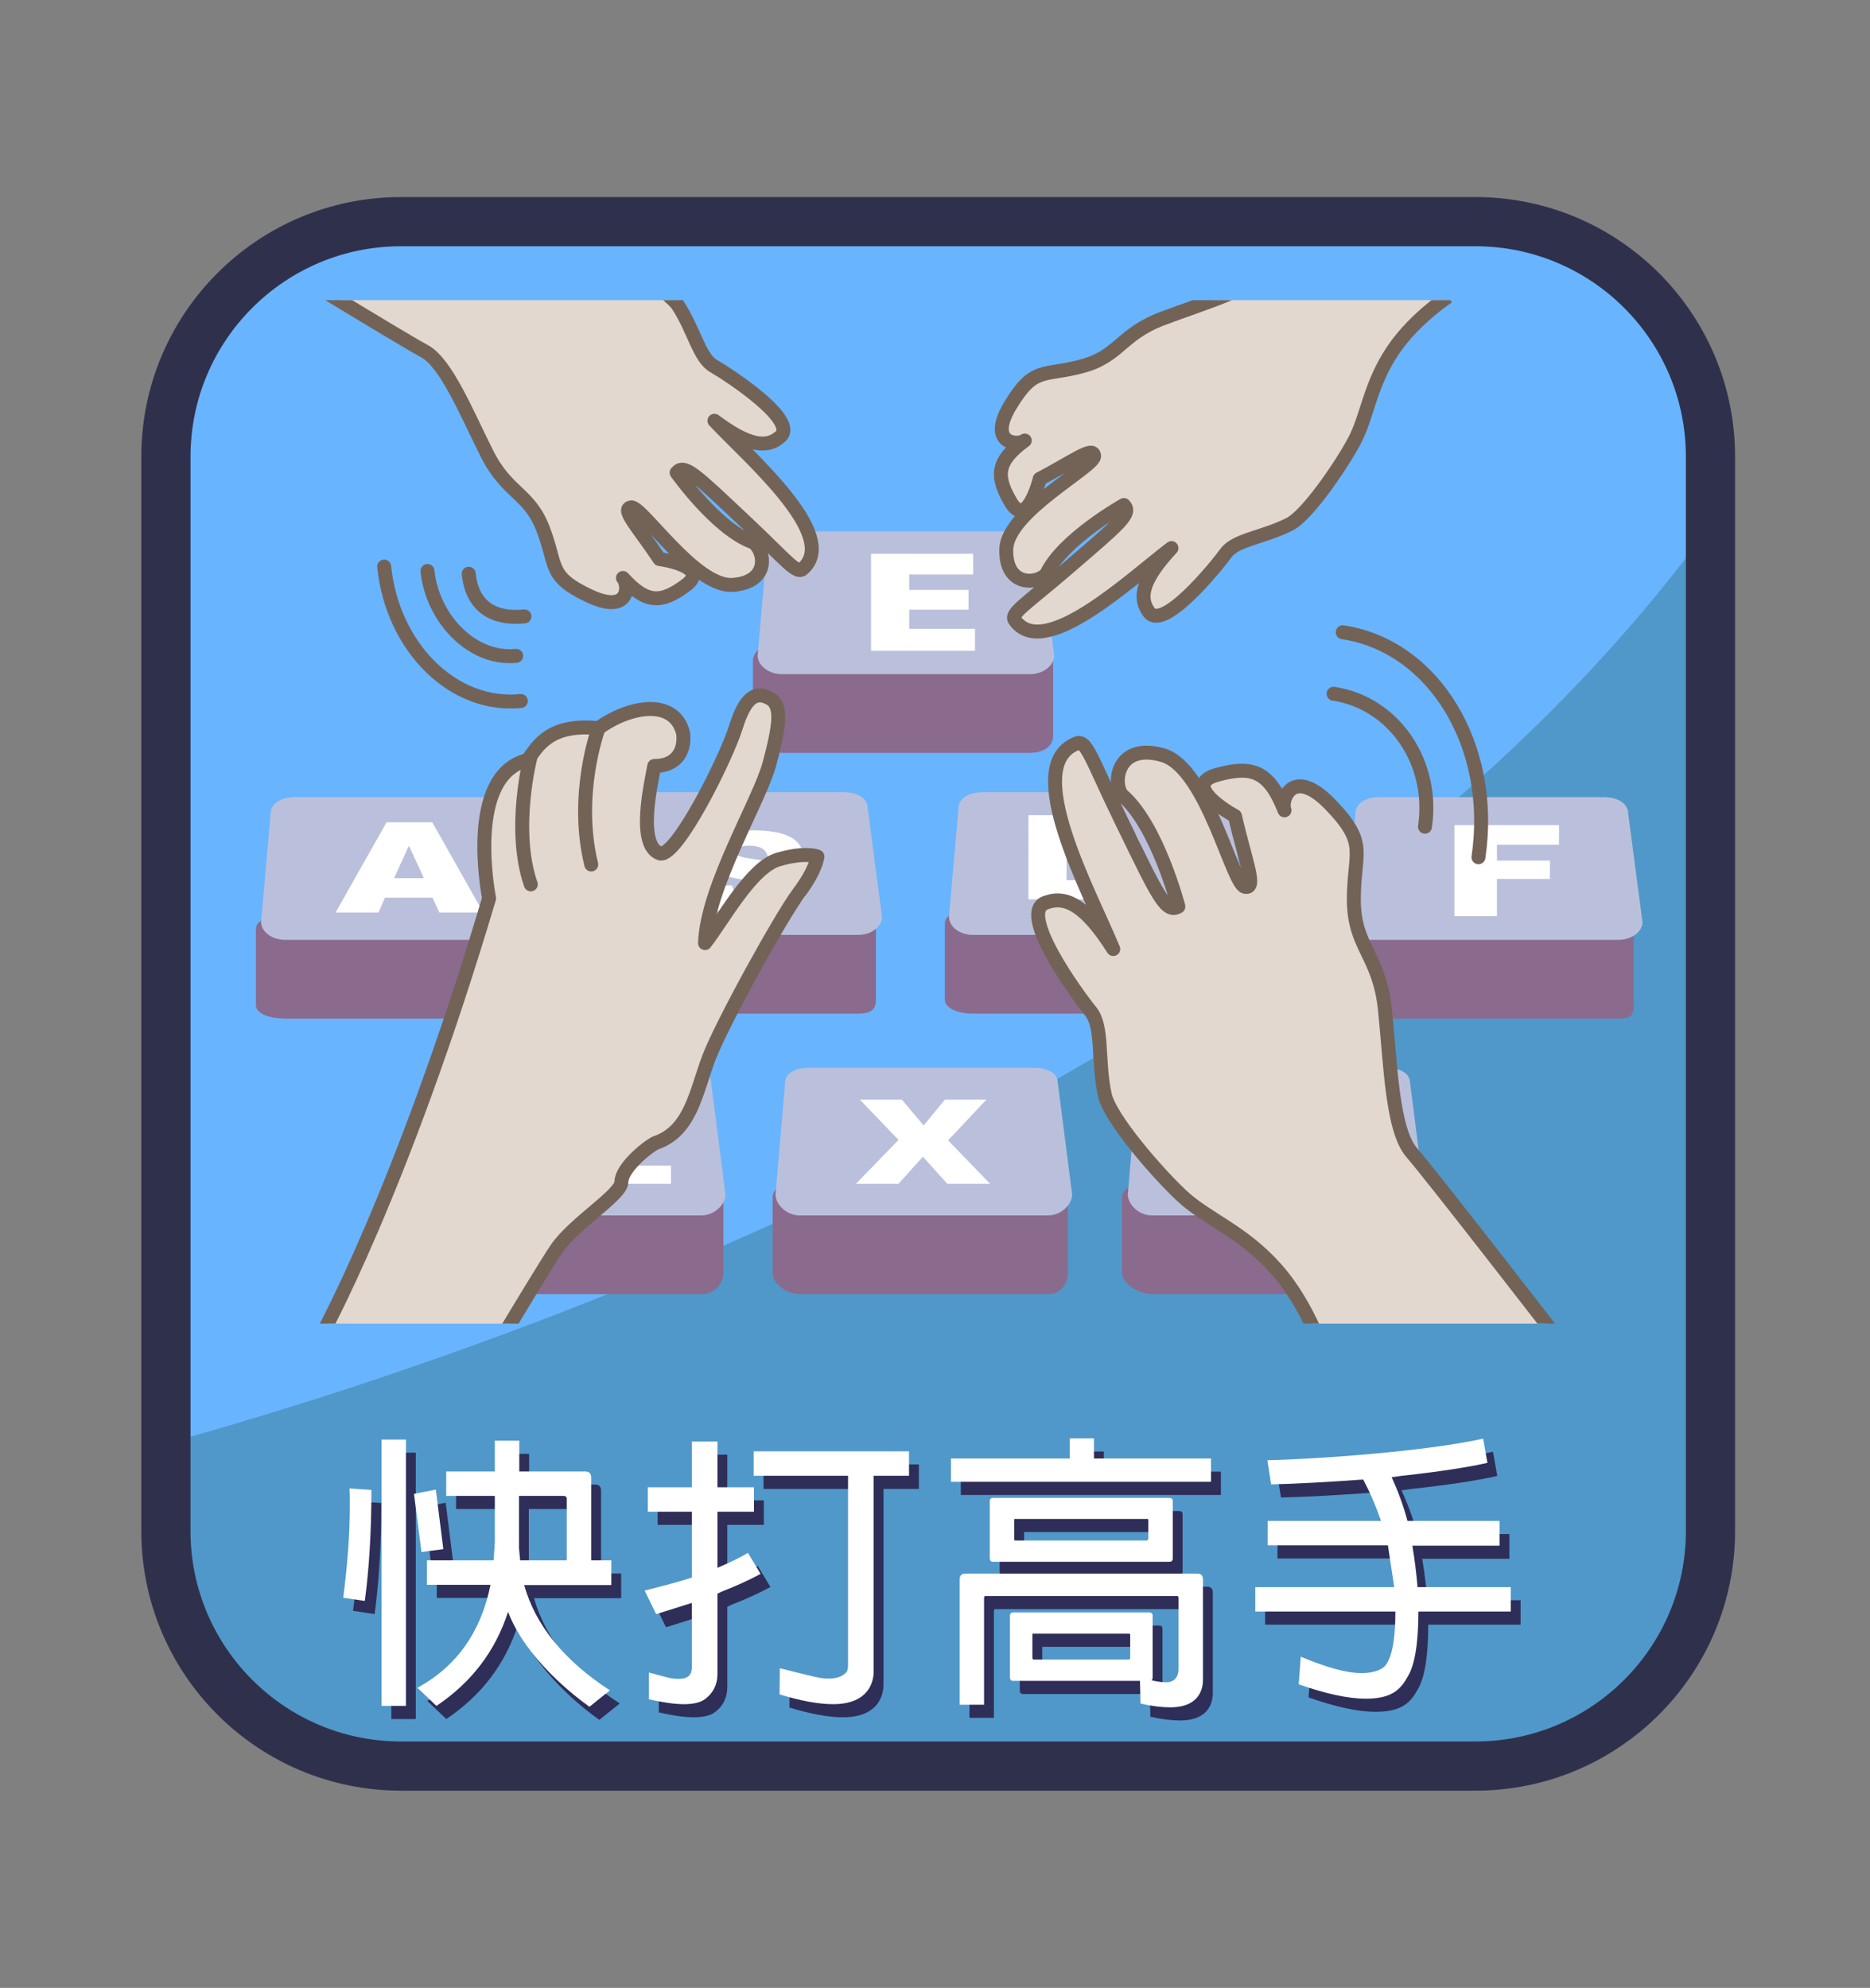
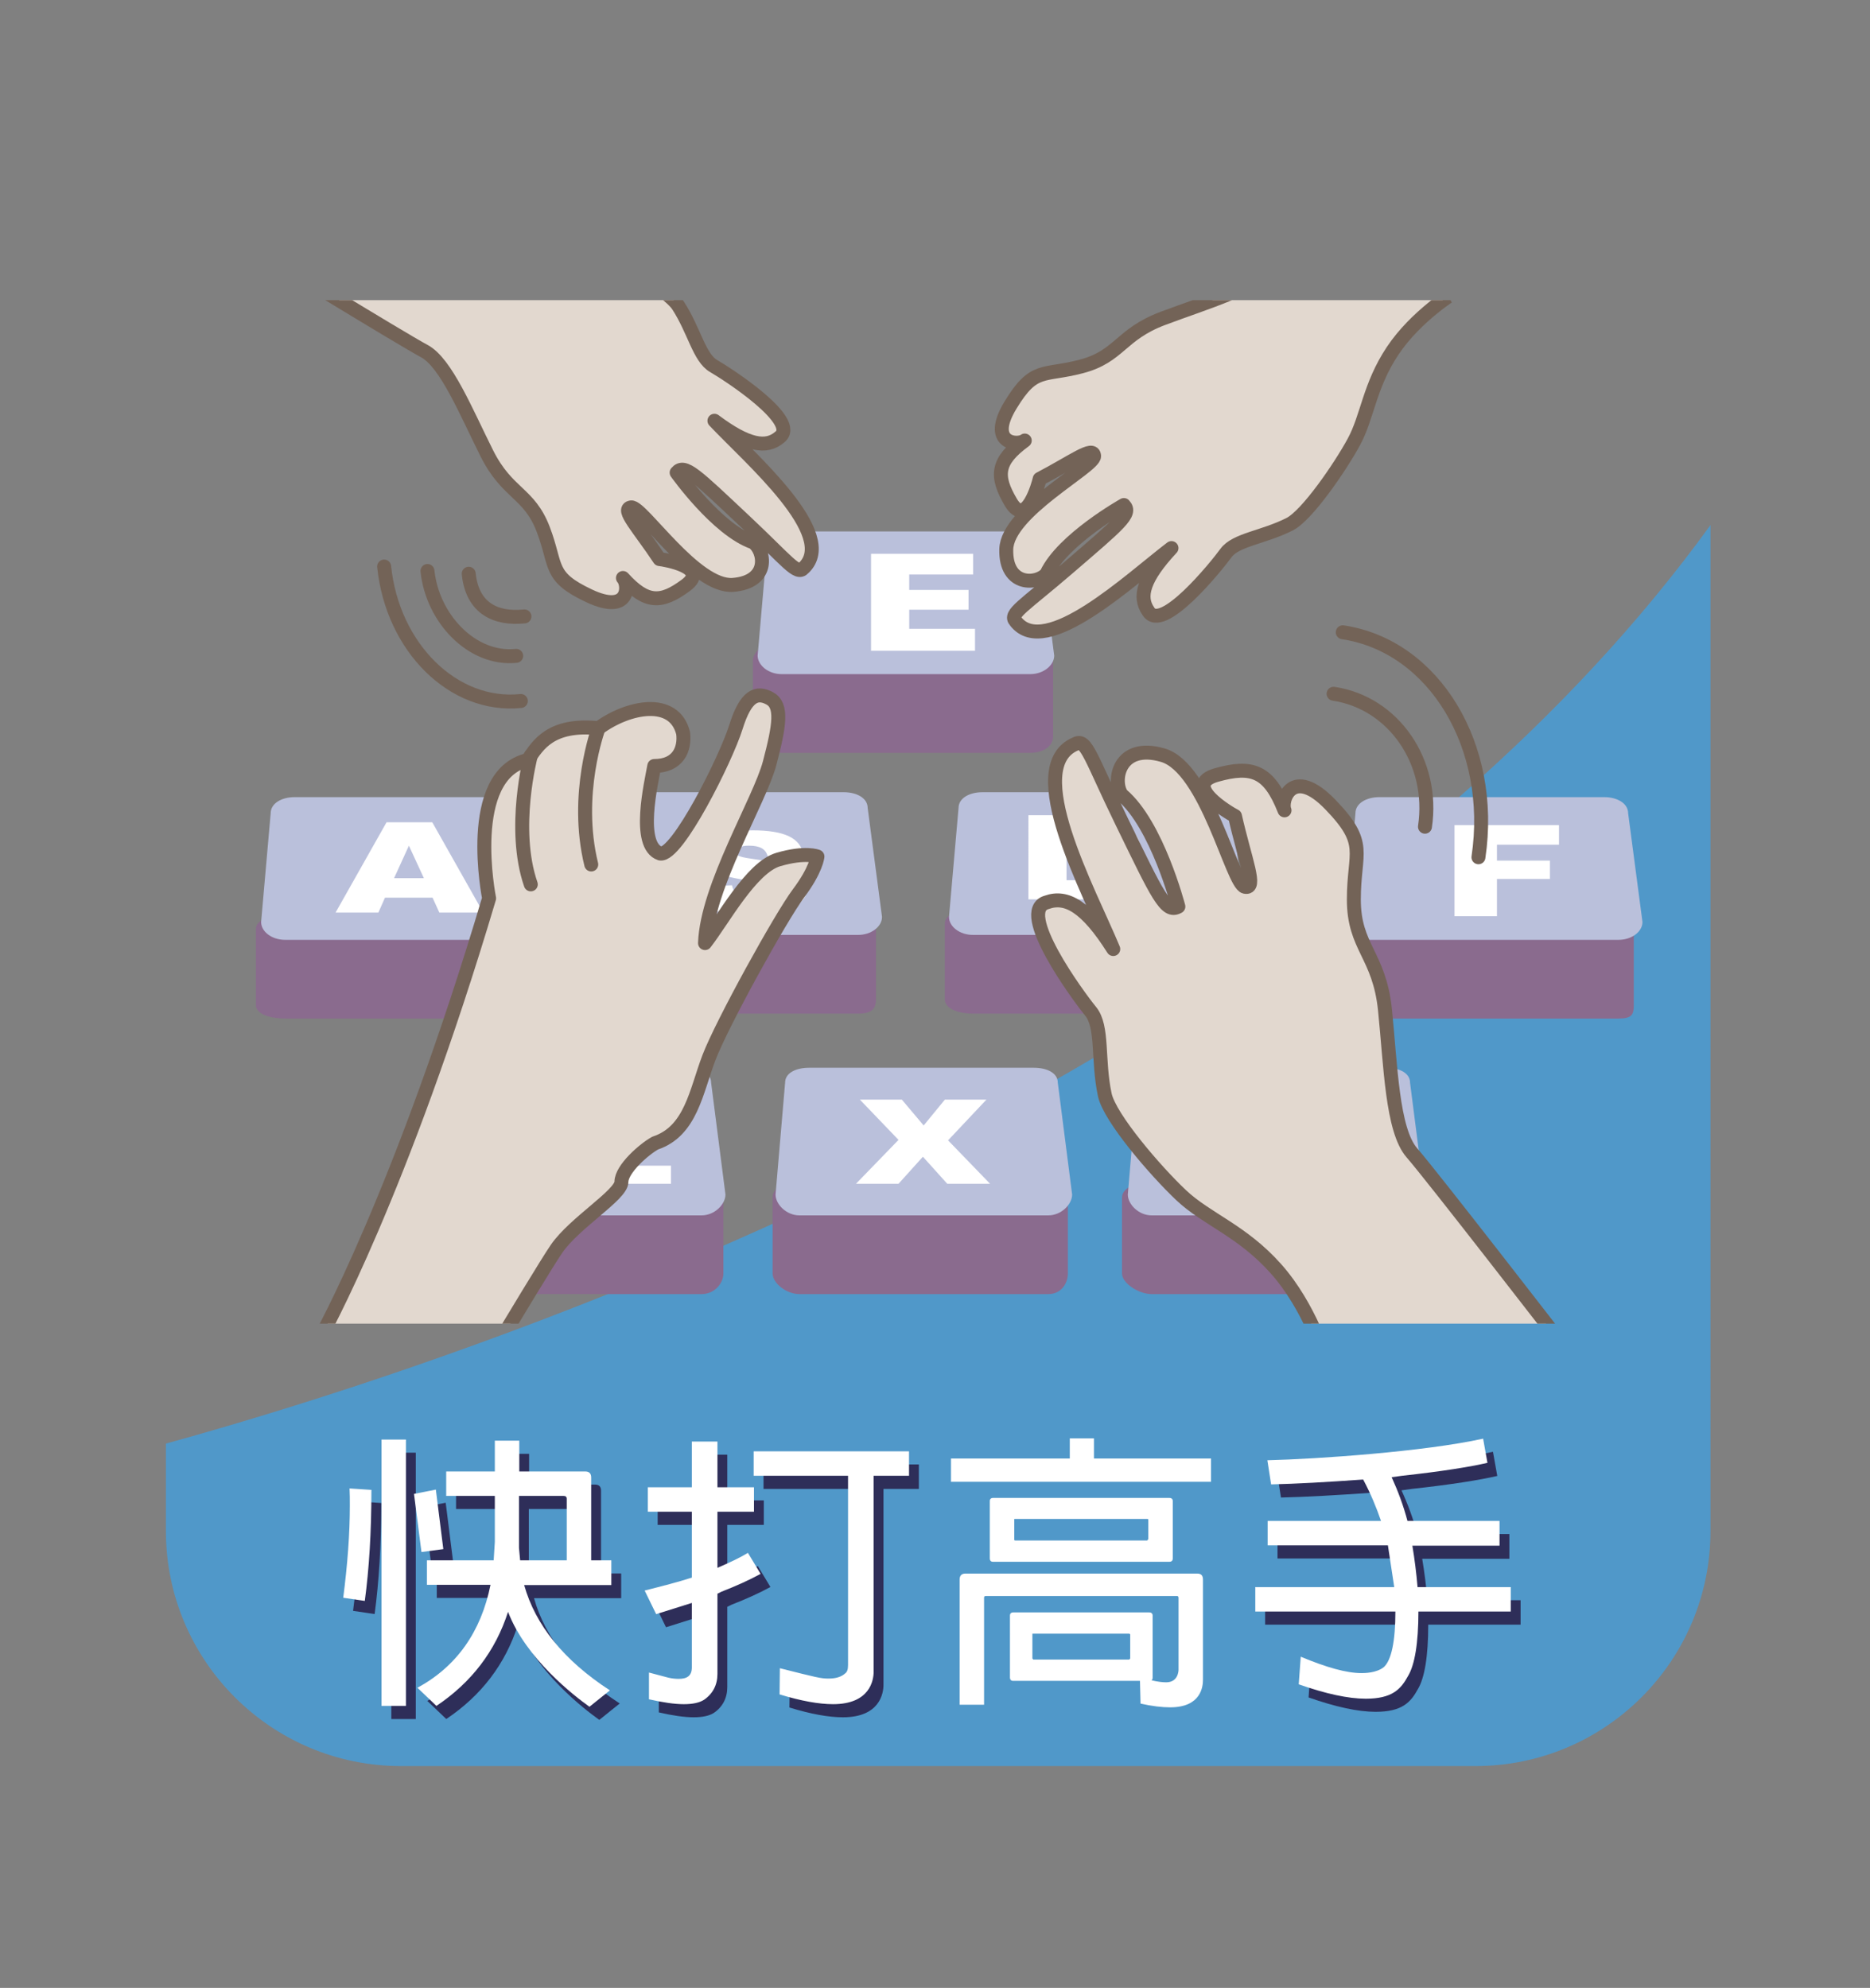
<svg xmlns="http://www.w3.org/2000/svg" xmlns:xlink="http://www.w3.org/1999/xlink" version="1.1" id="圖層_1" x="0px" y="0px" width="380px" height="404px" viewBox="0 0 380 404" enable-background="new 0 0 380 404" xml:space="preserve">
  <rect x="0" y="0" width="380" height="404" fill="#808080" stroke="none" />
  <g>
-     <path fill-rule="evenodd" clip-rule="evenodd" fill="#69B4FF" d="M347.582,92.81c0-26.361-21.4-47.764-47.764-47.764H81.479   c-26.361,0-47.764,21.402-47.764,47.764v218.34c0,26.362,21.402,47.764,47.764,47.764h218.34c26.363,0,47.764-21.401,47.764-47.764   V92.81L347.582,92.81z" />
    <g>
      <defs>
        <path id="SVGID_29_" d="M347.582,92.81c0-26.361-21.4-47.764-47.764-47.764H81.479c-26.361,0-47.764,21.402-47.764,47.764v218.34     c0,26.362,21.402,47.764,47.764,47.764h218.34c26.363,0,47.764-21.401,47.764-47.764V92.81L347.582,92.81z" />
      </defs>
      <clipPath id="SVGID_2_">
        <use xlink:href="#SVGID_29_" overflow="visible" />
      </clipPath>
      <path clip-path="url(#SVGID_2_)" fill-rule="evenodd" clip-rule="evenodd" fill="#5098C9" d="M11.914,298.956    c0,0,300.267-66.468,368.331-252.992c5.502,273.174-10.331,356.129-10.331,356.129s-253.105-3.43-267.543-5.76    c-14.437-2.332-98.775-10.242-98.775-10.242L11.914,298.956L11.914,298.956z" />
    </g>
-     <path fill="none" stroke="#2F314C" stroke-width="10" stroke-linecap="round" stroke-linejoin="round" stroke-miterlimit="10" d="   M347.582,92.81c0-26.361-21.4-47.764-47.764-47.764H81.479c-26.361,0-47.764,21.402-47.764,47.764v218.34   c0,26.362,21.402,47.764,47.764,47.764h218.34c26.363,0,47.764-21.401,47.764-47.764V92.81L347.582,92.81z" />
    <g>
      <path fill="#2E2E59" d="M71.746,327.372c0.877-6.78,1.344-13.035,1.344-18.764c0-1.17,0-2.339-0.059-3.449l4.443,0.292    c0,8.534-0.468,16.075-1.345,22.564L71.746,327.372z M79.521,295.222h4.969v54.131h-4.969V295.222z M90.568,305.394l1.52,12.1    l-4.442,0.585l-1.52-11.809L90.568,305.394z M121.784,349.527c-3.04-2.163-12.919-9.763-16.543-19.29    c-2.572,8.008-7.482,14.38-14.556,19.115l-3.858-3.684c7.95-4.325,12.919-11.34,14.849-20.927h-12.92v-4.969h13.563l0.234-3.741    v-9.354h-9.88v-4.969h9.88v-6.254h4.969v6.254h13.386c0.819,0,1.228,0.409,1.228,1.229v16.835h4.092v5.026h-17.712    c2.28,8.126,8.067,15.316,17.42,21.396L121.784,349.527z M107.463,317.26l0.233,2.514h9.47v-12.51    c0-0.409-0.233-0.585-0.643-0.585h-9.061V317.26z" />
      <path fill="#2E2E59" d="M133,325.911c3.683-0.936,6.897-1.754,9.586-2.631v-13.387h-8.943v-4.969h8.943v-9.294h5.203v9.294h7.424    v4.969h-7.424v11.399c2.455-1.052,4.56-2.046,6.197-3.04l2.571,4.268c-2.339,1.286-4.969,2.455-7.95,3.625l-0.818,0.408v16.31    c0,2.222-0.936,4.034-2.747,5.261c-0.936,0.585-2.28,0.877-4.093,0.877c-1.87,0-4.267-0.35-7.072-0.993v-5.437l3.975,1.053    c0.76,0.175,1.461,0.233,2.046,0.233c1.695,0,2.688-0.585,2.688-2.339v-13.094l-7.248,2.279L133,325.911z M174.328,302.587    h-19.174v-4.969h31.566v4.969h-7.189v39.809c0,1.754-0.76,6.605-8.242,6.605c-2.865,0-6.488-0.643-10.873-1.987l0.059-5.319    c7.424,1.871,8.301,2.104,9.879,2.104c1.52,0,2.631-0.351,3.391-1.052c0.409-0.293,0.584-0.818,0.584-1.695V302.587z" />
-       <path fill="#2E2E59" d="M219.391,299.079v-4.092h4.91v4.092h23.791v4.735h-52.844v-4.735H219.391z M236.226,343.565    c0,0.292-0.059,0.467-0.233,0.584c1.227,0.293,2.221,0.409,2.98,0.409c2.455,0,2.514-2.338,2.514-2.571v-14.615    c0-0.233-0.117-0.35-0.35-0.35H202.32c-0.233,0-0.35,0.116-0.35,0.35v21.746h-4.969V323.69c0-0.818,0.408-1.229,1.168-1.229    h47.117c0.818,0,1.168,0.41,1.168,1.229v20.342c0,1.345-0.35,5.612-6.664,5.612c-1.695,0-3.682-0.233-6.021-0.761l-0.116-4.617    h-25.779c-0.41,0-0.644-0.234-0.644-0.701v-12.568c0-0.409,0.233-0.643,0.644-0.643h27.649c0.468,0,0.701,0.233,0.701,0.643    V343.565z M240.317,319.364c0,0.467-0.233,0.701-0.701,0.701h-35.834c-0.409,0-0.644-0.234-0.644-0.701v-11.633    c0-0.41,0.234-0.643,0.644-0.643h35.834c0.468,0,0.701,0.232,0.701,0.643V319.364z M235.349,311.589    c0-0.175-0.058-0.233-0.233-0.233h-26.832c-0.176,0-0.233,0.059-0.176,0.233v3.858c-0.058,0.176,0,0.233,0.176,0.292h26.832    l0.233-0.292V311.589z M231.49,334.68h-19.523c-0.176,0-0.234,0-0.176,0.116v4.911l0.176,0.233h19.523l0.176-0.233v-4.911    L231.49,334.68z" />
      <path fill="#2E2E59" d="M266.322,339.356c5.32,2.221,9.354,3.332,12.334,3.332c0.585,0,3.041,0,4.561-1.229    c1.52-1.402,2.338-5.202,2.338-11.281h-28.469v-4.969h28.234l-1.285-8.477H259.6v-4.969h23.032    c-0.935-2.748-2.104-5.553-3.624-8.418c-7.365,0.526-13.621,0.877-18.706,0.994l-0.761-4.91    c10.055-0.234,31.918-1.754,43.843-4.385l0.877,4.91c-3.565,0.818-9.294,1.754-17.361,2.631l-2.104,0.293    c1.286,2.805,2.396,5.787,3.215,8.885h18.706v5.027h-17.712c0.467,2.806,0.818,5.611,1.052,8.418h18.94v4.969h-18.765    c0,6.488-0.761,10.873-2.104,13.094c-1.461,2.689-3.215,4.618-8.594,4.618c-3.565,0-8.125-0.993-13.619-2.923L266.322,339.356z" />
    </g>
    <g>
      <g>
        <path fill="#FFFFFF" d="M69.746,324.706c0.877-6.781,1.344-13.036,1.344-18.766c0-1.168,0-2.338-0.059-3.448l4.443,0.292     c0,8.535-0.468,16.076-1.345,22.564L69.746,324.706z M77.521,292.555h4.969v54.13h-4.969V292.555z M88.568,302.726l1.52,12.101     l-4.442,0.585l-1.52-11.809L88.568,302.726z M119.784,346.86c-3.04-2.162-12.919-9.762-16.543-19.291     c-2.572,8.01-7.482,14.381-14.556,19.115l-3.858-3.682c7.95-4.326,12.919-11.341,14.849-20.928h-12.92v-4.969h13.563l0.234-3.741     v-9.353h-9.88v-4.97h9.88v-6.255h4.969v6.255h13.386c0.819,0,1.228,0.409,1.228,1.228v16.836h4.092v5.027h-17.712     c2.28,8.125,8.067,15.315,17.42,21.395L119.784,346.86z M105.463,314.593l0.233,2.514h9.47v-12.51     c0-0.409-0.233-0.584-0.643-0.584h-9.061V314.593z" />
        <path fill="#FFFFFF" d="M131,323.244c3.683-0.936,6.897-1.754,9.586-2.63v-13.387h-8.943v-4.969h8.943v-9.295h5.203v9.295h7.424     v4.969h-7.424v11.398c2.455-1.053,4.56-2.046,6.197-3.039l2.571,4.267c-2.339,1.286-4.969,2.455-7.95,3.624l-0.818,0.41v16.309     c0,2.222-0.936,4.033-2.747,5.262c-0.936,0.584-2.28,0.877-4.093,0.877c-1.87,0-4.267-0.352-7.072-0.994v-5.437l3.975,1.052     c0.76,0.176,1.461,0.234,2.046,0.234c1.695,0,2.688-0.585,2.688-2.338v-13.095l-7.248,2.28L131,323.244z M172.328,299.92h-19.174     v-4.969h31.566v4.969h-7.189v39.81c0,1.753-0.76,6.605-8.242,6.605c-2.865,0-6.488-0.644-10.873-1.988l0.059-5.319     c7.424,1.87,8.301,2.104,9.879,2.104c1.52,0,2.631-0.351,3.391-1.053c0.409-0.292,0.584-0.818,0.584-1.695V299.92z" />
        <path fill="#FFFFFF" d="M217.391,296.413v-4.092h4.91v4.092h23.791v4.734h-52.844v-4.734H217.391z M234.226,340.897     c0,0.293-0.059,0.469-0.233,0.585c1.227,0.292,2.221,0.409,2.98,0.409c2.455,0,2.514-2.338,2.514-2.572v-14.613     c0-0.234-0.117-0.352-0.35-0.352H200.32c-0.233,0-0.35,0.117-0.35,0.352v21.745h-4.969v-25.429c0-0.818,0.408-1.227,1.168-1.227     h47.117c0.818,0,1.168,0.408,1.168,1.227v20.344c0,1.344-0.35,5.611-6.664,5.611c-1.695,0-3.682-0.234-6.021-0.76l-0.116-4.618     h-25.779c-0.41,0-0.644-0.233-0.644-0.702V328.33c0-0.409,0.233-0.644,0.644-0.644h27.649c0.468,0,0.701,0.234,0.701,0.644     V340.897z M238.317,316.697c0,0.468-0.233,0.701-0.701,0.701h-35.834c-0.409,0-0.644-0.233-0.644-0.701v-11.634     c0-0.408,0.234-0.643,0.644-0.643h35.834c0.468,0,0.701,0.234,0.701,0.643V316.697z M233.349,308.923     c0-0.176-0.058-0.234-0.233-0.234h-26.832c-0.176,0-0.233,0.059-0.176,0.234v3.857c-0.058,0.176,0,0.234,0.176,0.293h26.832     l0.233-0.293V308.923z M229.49,332.013h-19.523c-0.176,0-0.234,0-0.176,0.117v4.91l0.176,0.233h19.523l0.176-0.233v-4.91     L229.49,332.013z" />
        <path fill="#FFFFFF" d="M264.322,336.688c5.32,2.223,9.354,3.332,12.334,3.332c0.585,0,3.041,0,4.561-1.227     c1.52-1.403,2.338-5.203,2.338-11.283h-28.469v-4.969h28.234l-1.285-8.476H257.6v-4.969h23.032     c-0.935-2.747-2.104-5.554-3.624-8.417c-7.365,0.525-13.621,0.876-18.706,0.993l-0.761-4.911     c10.055-0.232,31.918-1.753,43.843-4.384l0.877,4.911c-3.565,0.818-9.294,1.753-17.361,2.63l-2.104,0.292     c1.286,2.807,2.396,5.787,3.215,8.886h18.706v5.027h-17.712c0.467,2.806,0.818,5.612,1.052,8.417h18.94v4.969h-18.765     c0,6.489-0.761,10.873-2.104,13.095c-1.461,2.689-3.215,4.618-8.594,4.618c-3.565,0-8.125-0.994-13.619-2.923L264.322,336.688z" />
      </g>
    </g>
    <g>
      <defs>
        <rect id="SVGID_31_" x="50" y="61" width="291" height="208" />
      </defs>
      <clipPath id="SVGID_4_">
        <use xlink:href="#SVGID_31_" overflow="visible" />
      </clipPath>
      <path clip-path="url(#SVGID_4_)" fill="#8A6B8E" d="M118,187.641c0-1.965,3.142-2.641,5.826-2.641h50.548    c2.683,0,3.626,0.676,3.626,2.641v15.489c0,1.962-0.943,2.87-3.626,2.87h-50.548c-2.685,0-5.826-0.908-5.826-2.87V187.641z" />
      <path clip-path="url(#SVGID_4_)" fill="#BAC0DB" d="M120.909,164.19c0-1.963,2.176-3.19,4.861-3.19h45.687    c2.684,0,4.86,1.227,4.86,3.19l2.916,22.153c0,1.965-2.177,3.657-4.859,3.657h-50.548c-2.685,0-4.861-1.692-4.861-3.657    L120.909,164.19z" />
      <g clip-path="url(#SVGID_4_)">
        <path fill="#8A6B8E" d="M157,243.317c0-1.966,2.773-3.317,5.459-3.317h50.548c2.684,0,3.993,1.352,3.993,3.317v15.488     c0,1.963-1.31,4.194-3.993,4.194h-50.548c-2.686,0-5.459-2.231-5.459-4.194V243.317z" />
        <path fill="#BAC0DB" d="M159.541,220.027c0-1.962,2.177-3.027,4.861-3.027h45.688c2.684,0,4.861,1.065,4.861,3.027l2.916,22.736     c0,1.965-2.177,4.237-4.86,4.237h-50.548c-2.686,0-4.861-2.272-4.861-4.237L159.541,220.027z" />
      </g>
      <g clip-path="url(#SVGID_4_)">
        <path fill="#8A6B8E" d="M228,243.317c0-1.966,3.358-3.317,6.043-3.317h50.548c2.683,0,4.409,1.352,4.409,3.317v15.488     c0,1.963-1.727,4.194-4.409,4.194h-50.548c-2.685,0-6.043-2.231-6.043-4.194V243.317z" />
        <path fill="#BAC0DB" d="M231.126,220.027c0-1.962,2.176-3.027,4.861-3.027h45.687c2.684,0,4.86,1.065,4.86,3.027l2.916,22.736     c0,1.965-2.177,4.237-4.859,4.237h-50.548c-2.685,0-4.861-2.272-4.861-4.237L231.126,220.027z" />
      </g>
      <g clip-path="url(#SVGID_4_)">
        <path fill="#8A6B8E" d="M86,243.317c0-1.966,3.325-3.317,6.011-3.317h50.548c2.684,0,4.441,1.352,4.441,3.317v15.488     c0,1.963-1.758,4.194-4.441,4.194H92.011c-2.686,0-6.011-2.231-6.011-4.194V243.317z" />
        <path fill="#BAC0DB" d="M89.094,220.027c0-1.962,2.176-3.027,4.861-3.027h45.687c2.685,0,4.861,1.065,4.861,3.027l2.916,22.736     c0,1.965-2.177,4.237-4.86,4.237H92.011c-2.686,0-4.861-2.272-4.861-4.237L89.094,220.027z" />
      </g>
      <g clip-path="url(#SVGID_4_)">
        <path fill="#8A6B8E" d="M52,188.776c0-1.965,3.238-2.776,5.923-2.776h50.548c2.684,0,4.529,0.812,4.529,2.776v15.488     c0,1.963-1.846,2.735-4.529,2.735H57.923c-2.685,0-5.923-0.772-5.923-2.735V188.776z" />
        <path fill="#BAC0DB" d="M55.006,165.259c0-1.965,2.176-3.259,4.861-3.259h45.687c2.685,0,4.86,1.294,4.86,3.259l2.918,22.118     c0,1.965-2.178,3.623-4.861,3.623H57.923c-2.685,0-4.861-1.658-4.861-3.623L55.006,165.259z" />
      </g>
      <g clip-path="url(#SVGID_4_)">
        <path fill="#8A6B8E" d="M273,188.776c0-1.965,2.672-2.776,5.356-2.776h50.549c2.683,0,3.095,0.812,3.095,2.776v15.488     c0,1.963-0.412,2.735-3.095,2.735h-50.549c-2.685,0-5.356-0.772-5.356-2.735V188.776z" />
        <path fill="#BAC0DB" d="M275.439,165.259c0-1.965,2.176-3.259,4.861-3.259h45.688c2.684,0,4.861,1.294,4.861,3.259l2.916,22.118     c0,1.965-2.178,3.623-4.86,3.623h-50.549c-2.685,0-4.861-1.658-4.861-3.623L275.439,165.259z" />
      </g>
      <path clip-path="url(#SVGID_4_)" fill="#8A6B8E" d="M192,187.641c0-1.965,3.019-2.641,5.702-2.641h50.548    c2.685,0,3.75,0.676,3.75,2.641v15.489c0,1.962-1.065,2.87-3.75,2.87h-50.548c-2.684,0-5.702-0.908-5.702-2.87V187.641z" />
      <path clip-path="url(#SVGID_4_)" fill="#BAC0DB" d="M194.786,164.19c0-1.963,2.176-3.19,4.86-3.19h45.688    c2.685,0,4.859,1.227,4.859,3.19l2.918,22.153c0,1.965-2.177,3.657-4.861,3.657h-50.548c-2.684,0-4.86-1.692-4.86-3.657    L194.786,164.19z" />
      <path clip-path="url(#SVGID_4_)" fill="#8A6B8E" d="M153,134.177c0-1.964,3.135-4.177,5.82-4.177h50.546    c2.686,0,4.634,2.213,4.634,4.177v15.488c0,1.965-1.948,3.335-4.634,3.335H158.82c-2.686,0-5.82-1.37-5.82-3.335V134.177z" />
      <path clip-path="url(#SVGID_4_)" fill="#FFFFFF" d="M141.377,180.219l7.367-0.307c0.159,0.796,0.484,1.406,0.974,1.824    c0.798,0.676,1.938,1.014,3.419,1.014c1.105,0,1.958-0.173,2.555-0.52c0.599-0.345,0.898-0.746,0.898-1.202    c0-0.433-0.285-0.82-0.854-1.163c-0.57-0.341-1.892-0.663-3.966-0.969c-3.396-0.508-5.817-1.185-7.265-2.028    c-1.459-0.843-2.188-1.918-2.188-3.227c0-0.857,0.373-1.67,1.12-2.433c0.747-0.765,1.869-1.364,3.367-1.802    s3.553-0.656,6.162-0.656c3.202,0,5.645,0.398,7.325,1.192c1.681,0.795,2.681,2.058,3,3.789l-7.3,0.285    c-0.193-0.753-0.602-1.299-1.223-1.642c-0.62-0.341-1.478-0.512-2.571-0.512c-0.9,0-1.579,0.127-2.035,0.381    c-0.455,0.255-0.683,0.565-0.683,0.93c0,0.266,0.188,0.506,0.563,0.718c0.365,0.221,1.231,0.426,2.598,0.615    c3.385,0.487,5.809,0.979,7.273,1.478c1.465,0.496,2.53,1.115,3.197,1.852s1,1.563,1,2.474c0,1.072-0.444,2.06-1.333,2.964    c-0.89,0.904-2.132,1.591-3.728,2.057c-1.595,0.467-3.605,0.701-6.033,0.701c-4.264,0-7.214-0.546-8.854-1.641    C142.522,183.298,141.594,181.907,141.377,180.219z" />
      <path clip-path="url(#SVGID_4_)" fill="#FFFFFF" d="M208.986,165.668h11.505c2.267,0,4.099,0.21,5.494,0.628    c1.396,0.422,2.55,1.025,3.463,1.812c0.911,0.784,1.572,1.698,1.982,2.741s0.615,2.146,0.615,3.313    c0,1.829-0.305,3.245-0.915,4.253c-0.608,1.008-1.456,1.852-2.538,2.532s-2.245,1.135-3.486,1.36    c-1.699,0.312-3.237,0.467-4.615,0.467h-11.505V165.668z M216.73,169.541v9.347h1.896c1.619,0,2.77-0.121,3.453-0.367    c0.684-0.245,1.22-0.672,1.606-1.284c0.388-0.609,0.582-1.6,0.582-2.969c0-1.813-0.433-3.053-1.3-3.722    c-0.866-0.67-2.301-1.005-4.308-1.005H216.73z" />
      <path clip-path="url(#SVGID_4_)" fill="#FFFFFF" d="M113.925,223.467h21.914v3.419l-14.068,10.011h14.581v3.677h-23.777v-3.548    l13.919-9.906h-12.568V223.467z" />
      <path clip-path="url(#SVGID_4_)" fill="#FFFFFF" d="M174.729,223.467h8.529l4.438,5.263l4.315-5.263h8.444l-7.8,8.284l8.534,8.822    h-8.7l-4.948-5.496l-4.949,5.496h-8.648l8.644-8.915L174.729,223.467z" />
      <path clip-path="url(#SVGID_4_)" fill="#FFFFFF" d="M264.554,233.035l6.784,1.401c-0.455,1.297-1.172,2.384-2.153,3.255    c-0.979,0.871-2.195,1.528-3.648,1.973c-1.453,0.442-3.303,0.663-5.547,0.663c-2.724,0-4.949-0.271-6.676-0.81    c-1.727-0.54-3.217-1.491-4.47-2.852c-1.254-1.36-1.88-3.101-1.88-5.224c0-2.83,1.103-5.005,3.307-6.524    c2.206-1.52,5.325-2.279,9.359-2.279c3.156,0,5.638,0.437,7.444,1.307c1.807,0.871,3.148,2.209,4.025,4.014l-6.838,1.038    c-0.239-0.52-0.489-0.902-0.752-1.144c-0.432-0.403-0.963-0.715-1.59-0.934c-0.626-0.218-1.327-0.325-2.102-0.325    c-1.756,0-3.101,0.481-4.035,1.445c-0.706,0.715-1.06,1.838-1.06,3.366c0,1.896,0.422,3.197,1.266,3.899    c0.843,0.704,2.028,1.054,3.556,1.054c1.48,0,2.601-0.282,3.358-0.851C263.66,234.94,264.211,234.116,264.554,233.035z" />
      <path clip-path="url(#SVGID_4_)" fill="#FFFFFF" d="M87.902,182.434H78.23l-1.344,3.03h-8.698l10.361-18.354h9.294l10.36,18.354    h-8.922L87.902,182.434z M86.137,178.466l-3.045-6.6l-3.012,6.6H86.137z" />
      <path clip-path="url(#SVGID_4_)" fill="#FFFFFF" d="M295.564,167.691H316.8v3.976h-12.607v3.23h10.769v3.736h-10.769v7.562h-8.628    V167.691z" />
      <path clip-path="url(#SVGID_4_)" fill="#BAC0DB" d="M155.904,110.957c0-1.963,2.175-2.957,4.86-2.957h45.686    c2.686,0,4.86,0.994,4.86,2.957l2.916,22.27c0,1.965-2.175,3.773-4.86,3.773H158.82c-2.686,0-4.86-1.809-4.86-3.773    L155.904,110.957z" />
      <path clip-path="url(#SVGID_4_)" fill="none" stroke="#736357" stroke-width="2.835" stroke-linecap="round" stroke-linejoin="round" stroke-miterlimit="10" d="    M270.994,140.992c12.223,1.826,20.527,13.91,18.571,27.019" />
      <path clip-path="url(#SVGID_4_)" fill="none" stroke="#736357" stroke-width="2.835" stroke-linecap="round" stroke-linejoin="round" stroke-miterlimit="10" d="    M272.86,128.495c18.6,2.779,30.932,23.229,27.572,45.726" />
      <path clip-path="url(#SVGID_4_)" fill="none" stroke="#736357" stroke-width="2.835" stroke-linecap="round" stroke-linejoin="round" stroke-miterlimit="10" d="    M104.894,133.289c-8.97,0.925-17.032-7.626-18.026-17.249" />
      <path clip-path="url(#SVGID_4_)" fill="none" stroke="#736357" stroke-width="2.835" stroke-linecap="round" stroke-linejoin="round" stroke-miterlimit="10" d="    M106.57,125.273c-5.867,0.605-10.598-1.655-11.323-8.675" />
      <path clip-path="url(#SVGID_4_)" fill="none" stroke="#736357" stroke-width="2.835" stroke-linecap="round" stroke-linejoin="round" stroke-miterlimit="10" d="    M105.842,142.462c-13.651,1.408-26.076-10.813-27.78-27.324" />
      <g clip-path="url(#SVGID_4_)">
        <defs>
          <path id="SVGID_33_" d="M170,264.14c0,2.684-2.176,4.86-4.86,4.86H57.86c-2.685,0-4.86-2.176-4.86-4.86V134.86      c0-2.684,2.176-4.86,4.86-4.86H165.14c2.685,0,4.86,2.176,4.86,4.86V264.14z" />
        </defs>
        <clipPath id="SVGID_6_">
          <use xlink:href="#SVGID_33_" overflow="visible" />
        </clipPath>
        <g clip-path="url(#SVGID_6_)">
          <path fill="#E2D8CF" stroke="#736357" stroke-width="2.835" stroke-linecap="round" stroke-linejoin="round" stroke-miterlimit="10" d="      M99.39,182.562c0,0-5.057-25.071,7.883-28.104c2.022-3.031,4.651-7.48,14.355-6.47c6.066-4.447,15.366-6.268,17.187,1.012      c0.404,3.233-1.011,6.671-5.864,6.671c-0.606,3.438-3.64,16.177,1.215,17.793c3.438,0.606,13.345-19.209,15.367-25.678      c2.02-6.47,4.246-7.278,6.872-5.864c2.629,1.416,2.022,5.461,0,13.144c-2.021,7.684-12.737,25.072-13.141,36.597      c3.639-4.651,9.365-15.366,14.892-16.985c5.528-1.617,7.954-0.606,7.954-0.606s-0.202,2.628-3.842,7.481      c-3.639,4.852-15.567,26.485-18.195,33.361c-2.629,6.874-3.641,14.963-10.92,17.388c-2.224,1.213-6.873,5.258-6.873,7.887      c0,2.628-9.503,8.288-13.144,13.546c-3.639,5.258-27.094,44.888-27.094,44.888l-21.027-26.68      C65.015,271.941,81.595,242.412,99.39,182.562z" />
          <path fill="#E2D8CF" stroke="#736357" stroke-width="2.835" stroke-linecap="round" stroke-linejoin="round" stroke-miterlimit="10" d="      M107.862,153.573c0,0-3.926,14.838,0,26.159" />
          <path fill="#E2D8CF" stroke="#736357" stroke-width="2.835" stroke-linecap="round" stroke-linejoin="round" stroke-miterlimit="10" d="      M121.628,147.988c0,0-4.987,13.411-1.481,27.7" />
        </g>
      </g>
      <path clip-path="url(#SVGID_4_)" fill="#FFFFFF" d="M177.003,112.548h20.751v4.207h-12.991v3.133h12.051v4.021h-12.051v3.886    h13.368v4.463h-21.128V112.548z" />
      <g clip-path="url(#SVGID_4_)">
        <defs>
          <rect id="SVGID_35_" x="192" y="143" width="160" height="126" />
        </defs>
        <clipPath id="SVGID_8_">
          <use xlink:href="#SVGID_35_" overflow="visible" />
        </clipPath>
        <path clip-path="url(#SVGID_8_)" fill="#E2D8CF" stroke="#736357" stroke-width="2.835" stroke-linecap="round" stroke-linejoin="round" stroke-miterlimit="10" d="     M224.5,222.489c-1.519-7.113-0.287-13.805-2.875-16.966c-2.587-3.162-15.241-20.416-8.914-22.143     c4.025-1.438,8.05,0.861,13.514,9.49c-4.888-11.79-18.716-37.099-7.632-41.698c2.169-1.151,3.057,2.889,9.358,15.816     c7.336,15.051,8.915,18.692,11.504,17.253c0,0-4.316-16.678-11.504-22.718c-2.015-2.875-0.575-10.639,8.34-8.051     c8.914,2.588,14.09,26.168,16.678,26.743c2.589,0.577,0-5.465-2.012-14.378c-1.15-0.576-10.928-6.326-3.739-8.339     c7.188-2.015,10.641-0.863,13.805,7.188c-0.865-2.013,1.581-9.202,9.346-1.149c7.764,8.051,4.744,9.49,4.744,19.269     c0,9.775,5.176,11.216,6.327,22.429c1.15,11.215,1.438,24.444,5.463,29.045c4.026,4.601,30.482,38.822,30.482,38.822     l-48.025,3.163c0,0-3.16-10.641-10.063-18.405c-6.901-7.763-14.091-10.063-19.268-14.953     C234.851,238.019,225.502,227.183,224.5,222.489z" />
      </g>
      <g clip-path="url(#SVGID_4_)">
        <defs>
          <polygon id="SVGID_37_" points="231.761,174.115 164.111,63.696 262.02,4.176 326.484,116.081     " />
        </defs>
        <clipPath id="SVGID_10_">
          <use xlink:href="#SVGID_37_" overflow="visible" />
        </clipPath>
        <path clip-path="url(#SVGID_10_)" fill="#E2D8CF" stroke="#736357" stroke-width="2.835" stroke-linecap="round" stroke-linejoin="round" stroke-miterlimit="10" d="     M262.064,106.534c-5.36,2.71-10.959,3.132-12.939,5.863c-1.981,2.731-13.099,16.46-15.805,11.773     c-1.994-2.911-1.004-6.61,4.734-12.787c-8.385,6.381-25.681,22.743-31.684,14.861c-1.374-1.488,1.663-3.049,10.659-10.798     c10.474-9.021,13.049-11.046,11.356-12.811c0,0-12.408,6.951-15.719,13.962c-1.872,2.211-8.374,2.695-8.183-4.968     c0.194-7.661,17.93-16.749,17.846-18.938c-0.085-2.186-4.363,1.149-11.056,4.631c-0.219,1.038-2.753,10.054-5.872,4.736     c-3.119-5.315-2.926-8.314,2.837-12.531c-1.425,1.113-7.68,0.675-2.884-7.219c4.795-7.892,6.581-5.783,14.386-7.839     c7.805-2.057,7.865-6.489,16.577-9.767c8.712-3.276,19.212-6.288,22.04-10.469c2.825-4.182,24.584-32.497,24.584-32.497     l12.621,37.676c0,0-7.828,4.763-12.576,11.904s-5.072,13.364-7.887,18.526C272.286,95.006,265.601,104.75,262.064,106.534z" />
      </g>
      <g clip-path="url(#SVGID_4_)">
        <defs>
          <rect id="SVGID_39_" x="49.529" y="24.056" transform="matrix(0.869 -0.495 0.495 0.869 -22.485 71.547)" width="148.849" height="108.412" />
        </defs>
        <clipPath id="SVGID_12_">
          <use xlink:href="#SVGID_39_" overflow="visible" />
        </clipPath>
        <path clip-path="url(#SVGID_12_)" fill="#E2D8CF" stroke="#736357" stroke-width="2.835" stroke-linecap="round" stroke-linejoin="round" stroke-miterlimit="10" d="     M137.827,62.143c3.259,5.046,4.268,10.569,7.192,12.251c2.925,1.683,17.749,11.29,13.372,14.476     c-2.685,2.29-6.465,1.695-13.212-3.361c7.229,7.667,25.322,23.142,18.116,29.942c-1.336,1.523-3.207-1.333-11.86-9.461     c-10.075-9.467-12.36-11.813-13.937-9.945c0,0,8.22,11.607,15.539,14.161c2.396,1.629,3.563,8.043-4.077,8.66     c-7.637,0.614-18.544-16.065-20.712-15.751c-2.165,0.314,1.603,4.219,5.771,10.506c1.055,0.107,10.287,1.678,5.329,5.342     c-4.959,3.659-7.96,3.785-12.762-1.503c1.257,1.301,1.479,7.568-6.875,3.63c-8.352-3.938-6.444-5.936-9.312-13.48     c-2.865-7.545-7.281-7.137-11.458-15.455c-4.175-8.318-8.275-18.443-12.731-20.813c-4.457-2.37-34.907-21.024-34.907-21.024     l36.136-16.521c0,0,5.56,7.283,13.163,11.252c7.603,3.97,13.826,3.637,19.255,5.891     C125.284,53.193,135.679,58.816,137.827,62.143z" />
      </g>
    </g>
  </g>
</svg>